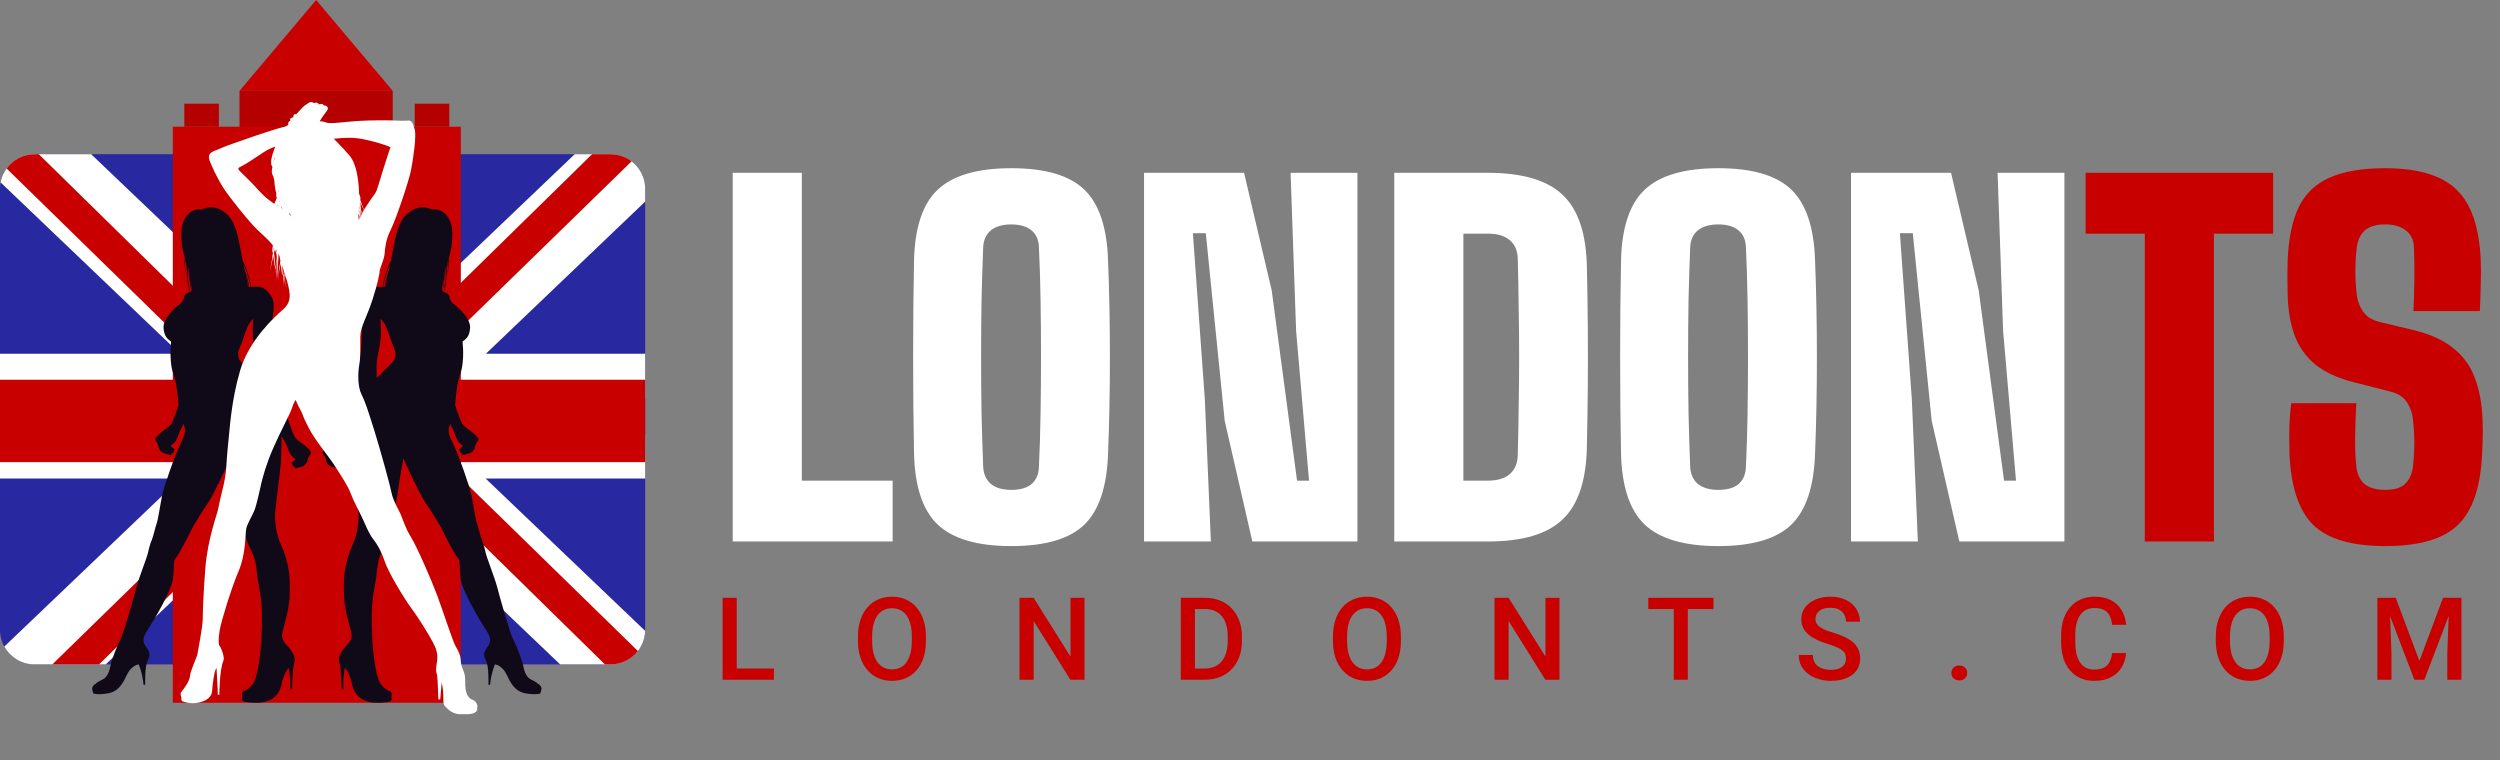
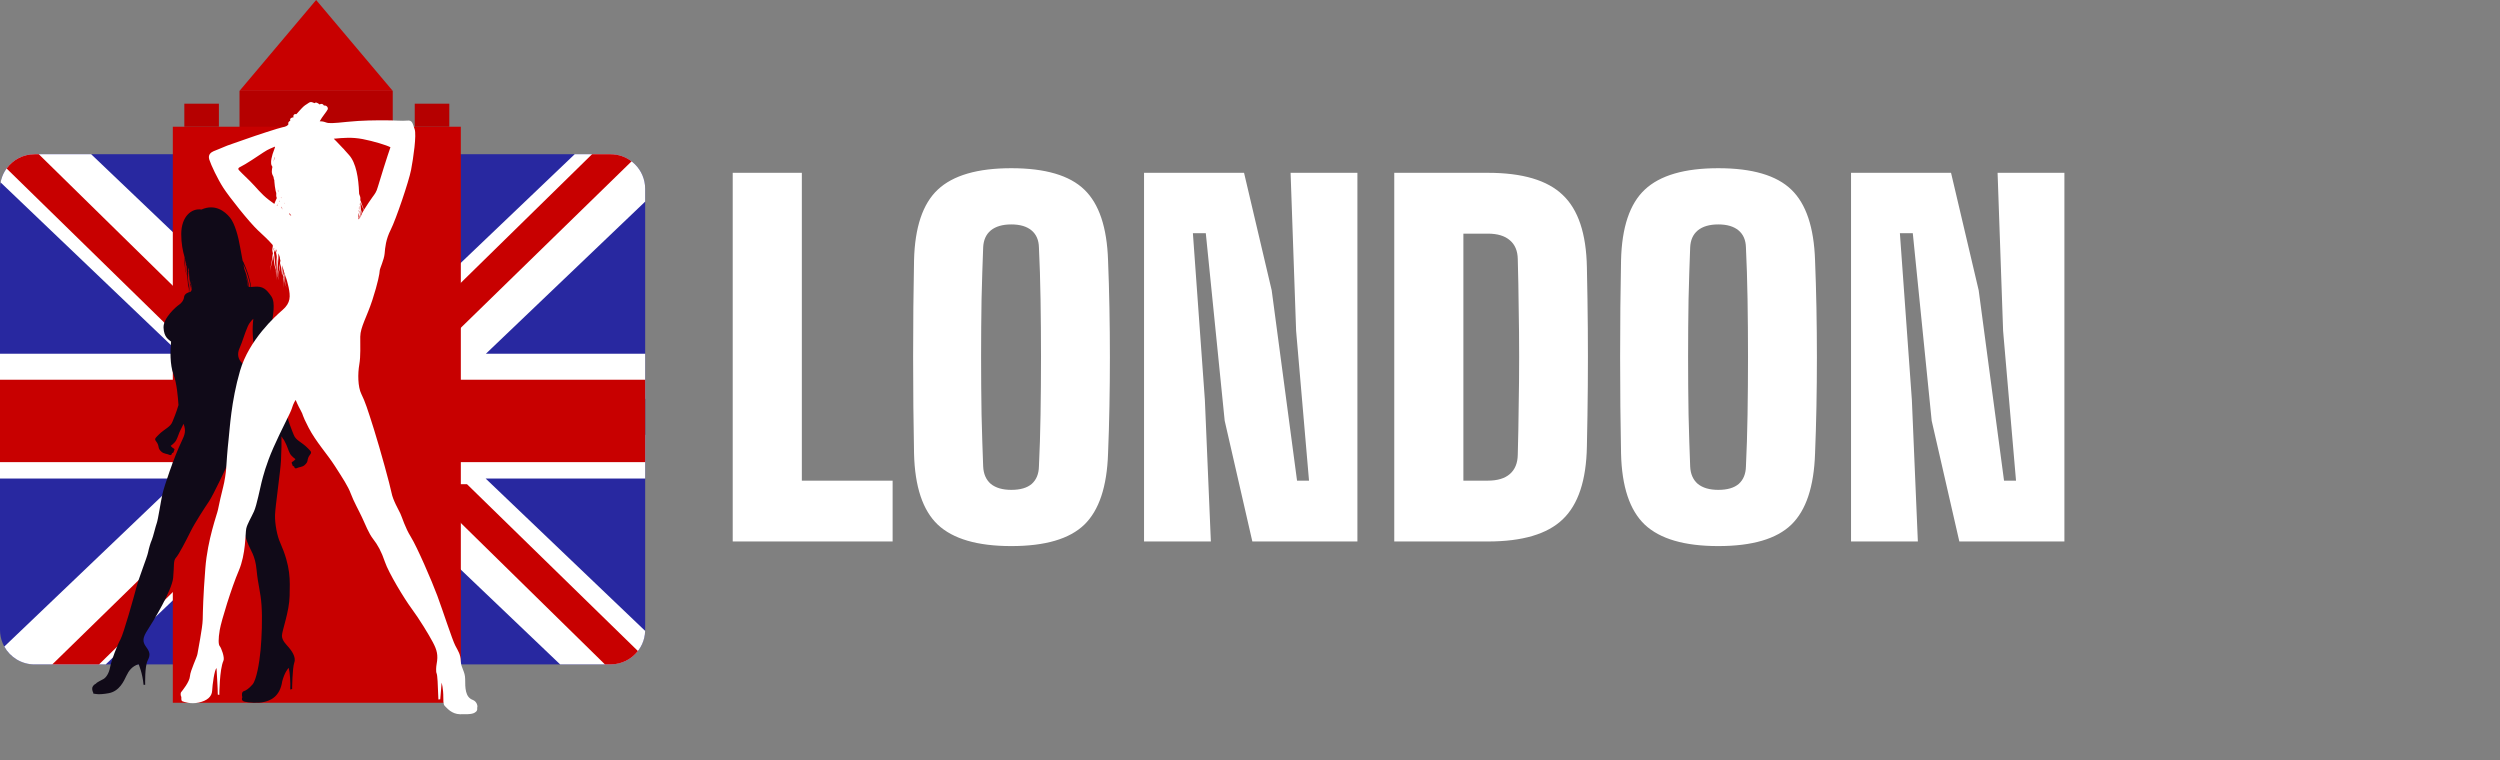
<svg xmlns="http://www.w3.org/2000/svg" width="217" height="66" viewBox="0 0 217 66" fill="none">
  <rect x="0" y="0" width="217" height="66" fill="#808080" stroke="none" />
  <path d="M53 13.387H3C1.343 13.387 0 14.73 0 16.387V54.672C0 56.329 1.343 57.672 3 57.672H53C54.657 57.672 56 56.329 56 54.672V16.387C56 14.73 54.657 13.387 53 13.387Z" fill="#2828A0" />
  <path fill-rule="evenodd" clip-rule="evenodd" d="M34.564 57.672H23.209L23.209 44.286L9.175 57.672H3C1.869 57.672 0.885 57.047 0.373 56.123L15.647 41.535L0 41.535V37.841H27.21V55.688H30.588V37.742H56V41.534H34.564V57.672ZM55.999 54.761C55.952 56.377 54.627 57.672 53 57.672H48.623L34.59 44.286V41.535H42.151L55.999 54.761ZM56 17.5L42.177 30.703H56V34.619H30.588V14.79H27.21V34.619H0V30.703H15.621L0.051 15.831C0.312 14.44 1.533 13.387 3 13.387H7.914L23.209 27.976V30.703H23.209V13.387H34.564V30.703H34.59V27.976L49.884 13.387H53C54.657 13.387 56 14.73 56 16.387V17.5Z" fill="white" />
  <path fill-rule="evenodd" clip-rule="evenodd" d="M21.365 31.045H17.371L0.572 14.624C1.118 13.874 2.002 13.387 3 13.387H3.369L21.365 31.045ZM0 40.112V32.959H25.307V13.387H32.598V32.959H56V40.112H32.598V57.672H25.307V40.112H0ZM8.595 57.672H4.538L20.617 41.976H24.611L8.595 57.672ZM55.371 56.51C54.822 57.217 53.964 57.672 53 57.672H52.511L36.566 42.027H40.534L55.371 56.51ZM51.39 13.387H53C53.685 13.387 54.317 13.616 54.822 14.003L37.288 31.095H33.32L51.39 13.387Z" fill="#C80000" />
  <path d="M27.44 0L34.09 7.888H20.79L27.44 0Z" fill="#C80000" />
  <path d="M15 48H40V61H15V48Z" fill="#C80000" />
  <path d="M15 34H40V48H15V34Z" fill="#C80000" />
  <path d="M20.79 7.888H34.09V13.147H20.79V7.888Z" fill="#B50000" />
  <path d="M38.437 34H15V11H40V34H38.437Z" fill="#C80000" />
  <path d="M36 9H39V11H36V9Z" fill="#B50000" />
  <path d="M16 9H19V11H16V9Z" fill="#B50000" />
  <path d="M26.696 38.882C26.493 38.663 26.134 38.424 25.94 38.277C25.745 38.13 25.594 37.995 25.495 37.742C25.396 37.49 24.892 36.334 24.825 35.54C24.758 34.746 24.423 33.412 24.375 33.099C24.349 32.93 24.309 32.663 24.282 32.539C24.116 32.028 23.896 31.671 23.812 31.403C23.703 31.054 23.54 28.909 23.594 28.186C23.649 27.462 23.961 26.296 23.54 25.706C23.119 25.116 22.846 24.822 22.071 24.888C21.957 24.898 21.866 24.906 21.794 24.909C21.745 24.535 21.65 24.152 21.531 23.783C21.425 23.455 21.301 23.134 21.162 22.826C21.16 22.816 21.157 22.805 21.154 22.793C21.124 22.737 21.095 22.686 21.062 22.632C20.977 22.203 20.898 21.783 20.846 21.471C20.696 20.573 20.397 19.419 19.962 18.884C19.527 18.348 18.67 17.664 17.487 18.187C16.63 18.052 15.732 18.79 15.732 20.319C15.732 21.115 15.858 21.769 16.022 22.328C16.028 22.424 16.031 22.519 16.028 22.548C16.023 22.606 16.02 22.664 16.019 22.722C16.017 22.85 16.025 22.974 16.04 23.095C16.049 23.232 16.071 23.362 16.102 23.483C16.116 23.557 16.13 23.631 16.142 23.707C16.15 23.761 16.158 23.814 16.161 23.871C16.164 23.926 16.162 23.983 16.152 24.037C16.164 23.984 16.166 23.927 16.164 23.869C16.162 23.812 16.156 23.758 16.149 23.702C16.144 23.667 16.139 23.631 16.133 23.595L16.134 23.601C16.15 23.65 16.167 23.696 16.183 23.742C16.199 23.789 16.215 23.836 16.23 23.885C16.235 23.903 16.24 23.922 16.246 23.94C16.251 24.027 16.258 24.113 16.267 24.198C16.267 24.199 16.267 24.2 16.267 24.2V24.199C16.275 24.279 16.285 24.359 16.296 24.437C16.308 24.575 16.319 24.711 16.328 24.849C16.335 24.957 16.34 25.065 16.338 25.174C16.337 25.249 16.333 25.325 16.322 25.398C16.166 25.461 16.005 25.57 15.977 25.788C15.936 26.11 15.705 26.351 15.515 26.471C15.324 26.593 14.154 27.597 14.195 28.443C14.236 29.287 14.63 29.461 14.848 29.649C14.766 30.386 14.753 31.686 15.052 32.477C15.351 33.269 15.447 34.515 15.488 35.104C15.489 35.122 15.492 35.139 15.493 35.157C15.315 35.788 15.045 36.414 14.975 36.592C14.876 36.844 14.725 36.979 14.53 37.127C14.335 37.273 13.977 37.514 13.774 37.732C13.572 37.95 13.354 38.073 13.536 38.29C13.717 38.507 13.746 38.697 13.77 38.822C13.793 38.947 13.835 39.053 14.03 39.223C14.223 39.394 14.512 39.388 14.681 39.472C14.85 39.556 14.924 39.436 14.928 39.341C15.055 39.299 15.107 39.217 15.08 39.188C15.104 39.094 15.215 38.994 15.083 38.931C14.951 38.867 14.815 38.701 14.815 38.701C14.815 38.701 15.153 38.47 15.291 38.219C15.428 37.97 15.545 37.54 15.672 37.318C15.734 37.208 15.818 37.024 15.934 36.788C15.935 36.79 15.935 36.792 15.936 36.794C16.154 37.397 16.059 37.705 15.759 38.321C15.113 39.651 14.235 42.261 14.1 42.878C13.963 43.495 13.719 45.102 13.61 45.398C13.501 45.693 13.283 46.632 13.174 46.872C13.065 47.114 12.929 47.57 12.847 47.972C12.765 48.373 12.058 50.143 11.841 50.974C11.624 51.805 10.725 55.022 10.453 55.505C10.181 55.986 9.664 57.327 9.555 57.918C9.446 58.508 9.175 58.83 8.984 58.937C8.794 59.044 8.348 59.255 8.348 59.325C8.114 59.445 7.989 59.606 8.001 59.807C8.011 59.96 8.047 60.049 8.088 60.078C8.068 60.159 8.093 60.209 8.144 60.209C8.195 60.209 8.512 60.34 9.439 60.169C10.368 59.997 10.755 59.114 10.97 58.661C11.184 58.208 11.46 57.837 12.031 57.646C12.031 57.646 12.378 58.449 12.46 59.442H12.603C12.603 59.442 12.552 57.847 12.817 57.334C13.082 56.822 13.001 56.59 12.674 56.138C12.347 55.685 12.368 55.353 12.838 54.64C13.307 53.927 14.928 51.242 15.03 50.156C15.132 49.071 15.03 48.669 15.275 48.407C15.52 48.145 16.173 46.879 16.54 46.136C16.907 45.391 17.785 44.044 18.152 43.502C18.518 42.958 19.648 40.56 19.987 39.803C20.252 41.109 20.416 42.457 20.558 43.22C20.701 43.983 20.905 44.327 20.925 44.95C20.945 45.574 21.17 46.236 21.456 47.021C21.742 47.805 22.15 48.167 22.272 49.474C22.394 50.781 22.619 51.343 22.7 52.53C22.782 53.716 22.721 55.284 22.618 56.43C22.515 57.577 22.251 59.024 21.924 59.406C21.597 59.788 21.332 59.943 21.155 59.996C20.978 60.051 20.978 60.344 21.032 60.518C20.991 60.639 20.937 60.827 21.236 60.907C21.535 60.988 22.392 61.055 22.909 60.934C23.425 60.813 24.296 60.517 24.5 59.124C24.704 58.373 24.99 58.038 25.058 57.97C25.167 58.346 25.222 59.205 25.194 59.848L25.357 59.808C25.357 59.808 25.371 57.998 25.547 57.502C25.723 57.007 25.261 56.429 25.071 56.202C24.881 55.975 24.472 55.612 24.472 55.183C24.472 54.754 25.112 53.092 25.139 51.726C25.166 50.358 25.261 49.231 24.309 47.074C24.064 46.551 23.847 45.451 23.873 44.688C23.9 43.925 24.35 40.854 24.39 39.97C24.431 39.085 24.445 38.375 24.431 37.866C24.502 37.968 24.557 38.069 24.601 38.171C24.602 38.148 24.605 38.125 24.607 38.102C24.684 38.261 24.743 38.387 24.791 38.471C24.917 38.693 25.034 39.123 25.171 39.374C25.309 39.623 25.648 39.853 25.648 39.853C25.648 39.853 25.511 40.022 25.379 40.084C25.247 40.147 25.358 40.246 25.382 40.341C25.354 40.37 25.406 40.453 25.534 40.495C25.538 40.589 25.612 40.71 25.781 40.626C25.95 40.541 26.239 40.546 26.434 40.376C26.628 40.206 26.671 40.1 26.694 39.976C26.716 39.85 26.746 39.66 26.928 39.442C27.117 39.223 26.899 39.1 26.696 38.882ZM16.24 22.985C16.24 22.998 16.239 23.011 16.238 23.024C16.236 23.004 16.235 22.985 16.233 22.965C16.235 22.972 16.238 22.979 16.24 22.985ZM16.188 22.84L16.198 22.868C16.2 22.906 16.202 22.942 16.206 22.98C16.204 22.973 16.202 22.966 16.2 22.959C16.194 22.939 16.188 22.915 16.183 22.894C16.184 22.876 16.186 22.858 16.188 22.84ZM16.181 22.985C16.194 23.024 16.208 23.06 16.223 23.095C16.226 23.116 16.23 23.138 16.233 23.159C16.234 23.161 16.234 23.163 16.234 23.166C16.232 23.283 16.233 23.398 16.236 23.512C16.222 23.452 16.21 23.387 16.2 23.323C16.198 23.307 16.196 23.293 16.194 23.279C16.182 23.18 16.176 23.079 16.179 22.978C16.179 22.981 16.18 22.983 16.181 22.985ZM16.05 22.718C16.052 22.664 16.056 22.61 16.062 22.558C16.064 22.536 16.067 22.512 16.07 22.488C16.074 22.501 16.078 22.512 16.082 22.523C16.078 22.548 16.075 22.571 16.07 22.595C16.065 22.621 16.06 22.65 16.056 22.678C16.054 22.691 16.052 22.704 16.05 22.718ZM16.237 23.876C16.223 23.825 16.208 23.776 16.193 23.728C16.177 23.68 16.162 23.633 16.148 23.585C16.122 23.494 16.101 23.398 16.087 23.297C16.085 23.283 16.083 23.269 16.081 23.253C16.068 23.152 16.062 23.048 16.065 22.945C16.066 22.889 16.071 22.834 16.078 22.78C16.081 22.753 16.086 22.727 16.09 22.701C16.094 22.674 16.1 22.647 16.105 22.621C16.105 22.616 16.107 22.611 16.107 22.607C16.113 22.626 16.119 22.643 16.125 22.662V22.673C16.126 22.705 16.128 22.737 16.132 22.77C16.131 22.89 16.139 23.007 16.153 23.12C16.162 23.258 16.184 23.388 16.215 23.509C16.222 23.547 16.229 23.585 16.236 23.622V23.639C16.235 23.648 16.233 23.657 16.233 23.666C16.23 23.693 16.231 23.722 16.235 23.749C16.236 23.757 16.238 23.765 16.239 23.772C16.24 23.815 16.241 23.859 16.244 23.901C16.241 23.892 16.239 23.883 16.237 23.876ZM16.577 24.599C16.581 24.627 16.586 24.657 16.591 24.685C16.592 24.712 16.592 24.74 16.592 24.767C16.593 24.747 16.593 24.726 16.594 24.706L16.603 24.764C16.603 24.816 16.603 24.866 16.601 24.918C16.599 24.969 16.595 25.021 16.589 25.071C16.589 25.056 16.589 25.042 16.589 25.027C16.587 24.915 16.579 24.804 16.569 24.695C16.567 24.666 16.563 24.637 16.56 24.609L16.573 24.58C16.575 24.585 16.576 24.592 16.577 24.599ZM16.549 24.495C16.549 24.476 16.549 24.457 16.549 24.437C16.554 24.467 16.559 24.496 16.565 24.526C16.562 24.532 16.56 24.537 16.557 24.542C16.556 24.544 16.556 24.546 16.555 24.549C16.553 24.534 16.552 24.518 16.55 24.502V24.495H16.549ZM16.337 23.308C16.338 23.288 16.338 23.27 16.339 23.25C16.352 23.283 16.364 23.316 16.377 23.349C16.378 23.357 16.38 23.364 16.381 23.371C16.383 23.423 16.385 23.476 16.388 23.529C16.382 23.544 16.376 23.559 16.371 23.576C16.371 23.553 16.37 23.53 16.367 23.507C16.361 23.447 16.349 23.392 16.334 23.338C16.335 23.328 16.336 23.318 16.337 23.308ZM16.314 23.442C16.321 23.419 16.326 23.395 16.33 23.372C16.343 23.415 16.353 23.461 16.36 23.51C16.364 23.538 16.365 23.566 16.366 23.593C16.364 23.6 16.362 23.607 16.36 23.614C16.358 23.624 16.355 23.633 16.353 23.643C16.352 23.639 16.351 23.635 16.349 23.631C16.335 23.582 16.322 23.53 16.312 23.476C16.313 23.464 16.314 23.453 16.314 23.442ZM16.31 23.534C16.319 23.571 16.329 23.608 16.34 23.642L16.349 23.668C16.348 23.675 16.347 23.683 16.346 23.69C16.344 23.718 16.345 23.747 16.348 23.773C16.349 23.78 16.35 23.787 16.351 23.793C16.349 23.805 16.347 23.814 16.345 23.825C16.347 23.814 16.349 23.805 16.351 23.796C16.359 23.84 16.369 23.882 16.374 23.927C16.37 23.879 16.36 23.833 16.353 23.786C16.357 23.763 16.361 23.739 16.364 23.715C16.373 23.739 16.381 23.763 16.389 23.788C16.396 23.811 16.404 23.837 16.408 23.864C16.412 23.892 16.412 23.921 16.408 23.949C16.405 23.973 16.399 23.994 16.391 24.015C16.389 24.02 16.386 24.024 16.383 24.028C16.383 24.029 16.383 24.03 16.384 24.031L16.388 24.022C16.386 24.03 16.384 24.038 16.381 24.044C16.381 24.041 16.38 24.039 16.38 24.037C16.38 24.035 16.381 24.034 16.382 24.033C16.382 24.033 16.381 24.032 16.381 24.031C16.381 24.032 16.381 24.032 16.38 24.033C16.372 23.987 16.361 23.943 16.35 23.899C16.336 23.849 16.321 23.8 16.306 23.753C16.306 23.752 16.305 23.75 16.305 23.748C16.305 23.677 16.306 23.605 16.31 23.534ZM16.305 23.791C16.318 23.83 16.331 23.868 16.344 23.909C16.357 23.952 16.368 23.995 16.377 24.041L16.351 24.084C16.348 24.091 16.344 24.099 16.341 24.105C16.354 24.084 16.366 24.064 16.379 24.044C16.379 24.047 16.38 24.05 16.381 24.053C16.375 24.069 16.368 24.084 16.362 24.099C16.369 24.085 16.375 24.071 16.382 24.056C16.382 24.058 16.383 24.059 16.383 24.061C16.388 24.088 16.392 24.116 16.392 24.144C16.393 24.172 16.39 24.202 16.381 24.225C16.391 24.203 16.395 24.172 16.395 24.144C16.395 24.115 16.391 24.086 16.387 24.059C16.386 24.056 16.386 24.053 16.385 24.049C16.39 24.037 16.394 24.026 16.398 24.015C16.402 24.008 16.405 24.001 16.409 23.995C16.407 23.998 16.405 24.001 16.402 24.005C16.402 24.005 16.402 24.006 16.401 24.006C16.407 23.989 16.411 23.972 16.415 23.952C16.42 23.924 16.42 23.892 16.416 23.862C16.412 23.833 16.405 23.805 16.398 23.78C16.389 23.75 16.379 23.719 16.369 23.688C16.372 23.661 16.373 23.633 16.374 23.605C16.38 23.587 16.386 23.571 16.393 23.555C16.401 23.677 16.412 23.799 16.426 23.918C16.433 24.042 16.44 24.167 16.444 24.292C16.447 24.4 16.449 24.508 16.444 24.616C16.441 24.709 16.432 24.801 16.414 24.888C16.397 24.791 16.381 24.699 16.368 24.602C16.328 24.338 16.306 24.064 16.305 23.791ZM16.326 25.395C16.338 25.322 16.345 25.247 16.348 25.171C16.352 25.061 16.351 24.951 16.348 24.842C16.347 24.801 16.345 24.761 16.343 24.72C16.357 24.794 16.372 24.865 16.386 24.937C16.407 25.039 16.426 25.141 16.443 25.245C16.448 25.279 16.454 25.314 16.459 25.349C16.418 25.361 16.372 25.376 16.326 25.395ZM16.521 25.33C16.507 25.335 16.492 25.34 16.476 25.345C16.472 25.308 16.468 25.27 16.463 25.234C16.449 25.128 16.432 25.021 16.415 24.917C16.414 24.909 16.413 24.902 16.412 24.895C16.434 24.81 16.447 24.714 16.455 24.62C16.464 24.512 16.467 24.401 16.468 24.291V24.233C16.477 24.286 16.487 24.339 16.495 24.392C16.506 24.454 16.516 24.518 16.525 24.58C16.525 24.595 16.525 24.609 16.525 24.623C16.519 24.64 16.513 24.657 16.507 24.674C16.492 24.721 16.48 24.772 16.473 24.825C16.466 24.878 16.465 24.933 16.468 24.987C16.471 25.04 16.477 25.091 16.481 25.143C16.486 25.195 16.49 25.246 16.492 25.3C16.492 25.241 16.489 25.183 16.486 25.126C16.513 25.034 16.528 24.929 16.537 24.824C16.54 24.787 16.542 24.748 16.544 24.71C16.558 24.814 16.57 24.921 16.576 25.027C16.578 25.066 16.579 25.105 16.578 25.145C16.574 25.174 16.568 25.203 16.56 25.23C16.566 25.21 16.572 25.187 16.577 25.166C16.577 25.175 16.577 25.183 16.577 25.19C16.575 25.228 16.57 25.268 16.56 25.302C16.548 25.316 16.535 25.326 16.521 25.33ZM16.526 24.693C16.526 24.737 16.526 24.78 16.524 24.823C16.52 24.925 16.51 25.03 16.487 25.126C16.484 25.079 16.481 25.032 16.479 24.986C16.478 24.933 16.48 24.882 16.488 24.834C16.497 24.785 16.509 24.739 16.525 24.696C16.525 24.695 16.525 24.694 16.526 24.693ZM16.564 25.3C16.574 25.267 16.58 25.231 16.584 25.194C16.586 25.17 16.588 25.144 16.589 25.12C16.601 25.055 16.61 24.988 16.615 24.921C16.617 24.901 16.618 24.883 16.619 24.865C16.621 24.881 16.623 24.896 16.626 24.914C16.634 24.977 16.641 25.043 16.648 25.107C16.626 25.196 16.597 25.263 16.564 25.3ZM16.662 25.033C16.659 24.991 16.656 24.949 16.652 24.908C16.657 24.936 16.663 24.965 16.668 24.994C16.667 25.008 16.664 25.02 16.662 25.033ZM16.67 24.491C16.666 24.454 16.662 24.419 16.658 24.383C16.659 24.379 16.66 24.374 16.661 24.369C16.663 24.377 16.666 24.385 16.668 24.392C16.671 24.416 16.672 24.441 16.675 24.464C16.674 24.473 16.672 24.482 16.67 24.491ZM16.68 24.563C16.68 24.558 16.681 24.552 16.682 24.547C16.683 24.566 16.684 24.582 16.684 24.601C16.683 24.588 16.681 24.575 16.68 24.563ZM21.471 23.806C21.595 24.167 21.694 24.543 21.747 24.91C21.693 24.912 21.65 24.911 21.618 24.907C21.571 24.526 21.474 24.134 21.352 23.756C21.307 23.617 21.259 23.48 21.207 23.344C21.18 23.213 21.152 23.079 21.124 22.942C21.253 23.22 21.37 23.509 21.471 23.806ZM21.57 24.898C21.555 24.893 21.543 24.887 21.534 24.88C21.524 24.838 21.513 24.798 21.503 24.758C21.502 24.698 21.503 24.617 21.472 24.513C21.439 24.4 21.382 24.158 21.315 23.851C21.43 24.196 21.52 24.55 21.57 24.898ZM22.302 32.809C21.731 32.26 21.24 31.737 20.983 31.483C20.725 31.228 20.534 30.8 20.793 30.222C21.051 29.646 21.193 29.061 21.5 28.346C21.691 27.904 21.99 27.675 21.99 27.675C21.882 28.534 21.922 29.538 22.113 30.37C22.304 31.202 22.343 31.643 22.302 32.809Z" fill="#100A18" />
-   <path d="M28.304 38.882C28.507 38.663 28.866 38.424 29.06 38.277C29.255 38.13 29.406 37.995 29.505 37.742C29.604 37.49 30.108 36.334 30.175 35.54C30.242 34.746 30.577 33.412 30.625 33.099C30.651 32.93 30.691 32.663 30.718 32.539C30.884 32.028 31.104 31.671 31.188 31.403C31.297 31.054 31.46 28.909 31.406 28.186C31.351 27.462 31.039 26.296 31.46 25.706C31.881 25.116 32.154 24.822 32.929 24.888C33.043 24.898 33.134 24.906 33.206 24.909C33.255 24.535 33.35 24.152 33.469 23.783C33.575 23.455 33.699 23.134 33.838 22.826C33.84 22.816 33.843 22.805 33.846 22.793C33.876 22.737 33.905 22.686 33.938 22.632C34.023 22.203 34.102 21.783 34.154 21.471C34.304 20.573 34.603 19.419 35.038 18.884C35.473 18.348 36.33 17.664 37.513 18.187C38.37 18.052 39.268 18.79 39.268 20.319C39.268 21.115 39.142 21.769 38.978 22.328C38.972 22.424 38.969 22.519 38.972 22.548C38.977 22.606 38.98 22.664 38.981 22.722C38.983 22.85 38.975 22.974 38.96 23.095C38.951 23.232 38.929 23.362 38.898 23.483C38.884 23.557 38.87 23.631 38.858 23.707C38.85 23.761 38.842 23.814 38.839 23.871C38.836 23.926 38.838 23.983 38.848 24.037C38.836 23.984 38.834 23.927 38.836 23.869C38.838 23.812 38.844 23.758 38.851 23.702C38.856 23.667 38.861 23.631 38.867 23.595L38.866 23.601C38.85 23.65 38.833 23.696 38.817 23.742C38.801 23.789 38.785 23.836 38.77 23.885C38.765 23.903 38.76 23.922 38.754 23.94C38.749 24.027 38.742 24.113 38.733 24.198C38.733 24.199 38.733 24.2 38.733 24.2V24.199C38.725 24.279 38.715 24.359 38.704 24.437C38.692 24.575 38.681 24.711 38.672 24.849C38.665 24.957 38.66 25.065 38.662 25.174C38.663 25.249 38.667 25.325 38.678 25.398C38.834 25.461 38.995 25.57 39.023 25.788C39.064 26.11 39.295 26.351 39.485 26.471C39.676 26.593 40.846 27.597 40.805 28.443C40.764 29.287 40.37 29.461 40.152 29.649C40.234 30.386 40.247 31.686 39.948 32.477C39.649 33.269 39.553 34.515 39.512 35.104C39.511 35.122 39.508 35.139 39.507 35.157C39.685 35.788 39.955 36.414 40.025 36.592C40.124 36.844 40.275 36.979 40.47 37.127C40.665 37.273 41.023 37.514 41.225 37.732C41.428 37.95 41.646 38.073 41.464 38.29C41.282 38.507 41.254 38.697 41.23 38.822C41.208 38.947 41.164 39.053 40.971 39.223C40.777 39.394 40.488 39.388 40.319 39.472C40.15 39.556 40.076 39.436 40.072 39.341C39.945 39.299 39.893 39.217 39.92 39.188C39.896 39.094 39.785 38.994 39.917 38.931C40.049 38.867 40.185 38.701 40.185 38.701C40.185 38.701 39.847 38.47 39.709 38.219C39.572 37.97 39.455 37.54 39.328 37.318C39.266 37.208 39.182 37.024 39.066 36.788C39.065 36.79 39.065 36.792 39.064 36.794C38.846 37.397 38.941 37.705 39.241 38.321C39.887 39.651 40.765 42.261 40.901 42.878C41.036 43.495 41.282 45.102 41.39 45.398C41.499 45.693 41.717 46.632 41.826 46.872C41.935 47.114 42.071 47.57 42.153 47.972C42.235 48.373 42.942 50.143 43.159 50.974C43.376 51.805 44.275 55.022 44.547 55.505C44.819 55.986 45.336 57.327 45.445 57.918C45.553 58.508 45.825 58.83 46.016 58.937C46.206 59.044 46.652 59.255 46.652 59.325C46.886 59.445 47.011 59.606 46.999 59.807C46.989 59.96 46.953 60.049 46.912 60.078C46.932 60.159 46.907 60.209 46.856 60.209C46.805 60.209 46.488 60.34 45.56 60.169C44.632 59.997 44.245 59.114 44.03 58.661C43.816 58.208 43.54 57.837 42.969 57.646C42.969 57.646 42.622 58.449 42.54 59.442H42.397C42.397 59.442 42.448 57.847 42.183 57.334C41.918 56.822 41.999 56.59 42.326 56.138C42.653 55.685 42.632 55.353 42.162 54.64C41.693 53.927 40.072 51.242 39.97 50.156C39.868 49.071 39.97 48.669 39.725 48.407C39.48 48.145 38.827 46.879 38.46 46.136C38.093 45.391 37.215 44.044 36.848 43.502C36.481 42.958 35.352 40.56 35.013 39.803C34.748 41.109 34.584 42.457 34.442 43.22C34.299 43.983 34.095 44.327 34.075 44.95C34.055 45.574 33.83 46.236 33.544 47.021C33.258 47.805 32.85 48.167 32.728 49.474C32.606 50.781 32.381 51.343 32.3 52.53C32.218 53.716 32.279 55.284 32.382 56.43C32.485 57.577 32.749 59.024 33.076 59.406C33.403 59.788 33.668 59.943 33.845 59.996C34.022 60.051 34.022 60.344 33.968 60.518C34.009 60.639 34.063 60.827 33.764 60.907C33.465 60.988 32.608 61.055 32.092 60.934C31.575 60.813 30.704 60.517 30.5 59.124C30.296 58.373 30.01 58.038 29.942 57.97C29.833 58.346 29.778 59.205 29.806 59.848L29.643 59.808C29.643 59.808 29.629 57.998 29.453 57.502C29.277 57.007 29.739 56.429 29.929 56.202C30.119 55.975 30.528 55.612 30.528 55.183C30.528 54.754 29.888 53.092 29.861 51.726C29.834 50.358 29.739 49.231 30.691 47.074C30.936 46.551 31.153 45.451 31.127 44.688C31.1 43.925 30.65 40.854 30.61 39.97C30.569 39.085 30.555 38.375 30.569 37.866C30.498 37.968 30.443 38.069 30.399 38.171C30.398 38.148 30.395 38.125 30.393 38.102C30.316 38.261 30.257 38.387 30.209 38.471C30.083 38.693 29.966 39.123 29.829 39.374C29.691 39.623 29.352 39.853 29.352 39.853C29.352 39.853 29.489 40.022 29.621 40.084C29.753 40.147 29.642 40.246 29.618 40.341C29.646 40.37 29.594 40.453 29.466 40.495C29.462 40.589 29.388 40.71 29.219 40.626C29.05 40.541 28.761 40.546 28.566 40.376C28.372 40.206 28.329 40.1 28.306 39.976C28.284 39.85 28.254 39.66 28.072 39.442C27.883 39.223 28.101 39.1 28.304 38.882ZM38.76 22.985C38.76 22.998 38.761 23.011 38.762 23.024C38.764 23.004 38.765 22.985 38.767 22.965C38.765 22.972 38.762 22.979 38.76 22.985ZM38.812 22.84L38.802 22.868C38.8 22.906 38.798 22.942 38.794 22.98C38.796 22.973 38.798 22.966 38.8 22.959C38.806 22.939 38.812 22.915 38.817 22.894C38.816 22.876 38.814 22.858 38.812 22.84ZM38.819 22.985C38.806 23.024 38.792 23.06 38.777 23.095C38.774 23.116 38.77 23.138 38.767 23.159C38.766 23.161 38.766 23.163 38.766 23.166C38.768 23.283 38.767 23.398 38.764 23.512C38.778 23.452 38.79 23.387 38.8 23.323C38.802 23.307 38.804 23.293 38.806 23.279C38.818 23.18 38.824 23.079 38.821 22.978C38.821 22.981 38.82 22.983 38.819 22.985ZM38.95 22.718C38.948 22.664 38.944 22.61 38.938 22.558C38.936 22.536 38.933 22.512 38.93 22.488C38.926 22.501 38.922 22.512 38.918 22.523C38.922 22.548 38.925 22.571 38.93 22.595C38.935 22.621 38.94 22.65 38.944 22.678C38.946 22.691 38.948 22.704 38.95 22.718ZM38.763 23.876C38.777 23.825 38.792 23.776 38.807 23.728C38.823 23.68 38.838 23.633 38.852 23.585C38.878 23.494 38.899 23.398 38.913 23.297C38.915 23.283 38.917 23.269 38.919 23.253C38.932 23.152 38.938 23.048 38.935 22.945C38.934 22.889 38.929 22.834 38.922 22.78C38.919 22.753 38.914 22.727 38.91 22.701C38.906 22.674 38.9 22.647 38.895 22.621C38.895 22.616 38.893 22.611 38.893 22.607C38.887 22.626 38.881 22.643 38.875 22.662V22.673C38.874 22.705 38.872 22.737 38.868 22.77C38.869 22.89 38.861 23.007 38.847 23.12C38.838 23.258 38.816 23.388 38.785 23.509C38.778 23.547 38.771 23.585 38.764 23.622V23.639C38.765 23.648 38.767 23.657 38.767 23.666C38.77 23.693 38.769 23.722 38.765 23.749C38.764 23.757 38.762 23.765 38.761 23.772C38.76 23.815 38.759 23.859 38.756 23.901C38.759 23.892 38.761 23.883 38.763 23.876ZM38.423 24.599C38.419 24.627 38.414 24.657 38.409 24.685C38.408 24.712 38.408 24.74 38.408 24.767C38.407 24.747 38.407 24.726 38.406 24.706L38.397 24.764C38.397 24.816 38.397 24.866 38.399 24.918C38.401 24.969 38.405 25.021 38.411 25.071C38.411 25.056 38.411 25.042 38.411 25.027C38.413 24.915 38.421 24.804 38.431 24.695C38.433 24.666 38.437 24.637 38.44 24.609L38.427 24.58C38.425 24.585 38.424 24.592 38.423 24.599ZM38.451 24.495C38.451 24.476 38.451 24.457 38.451 24.437C38.446 24.467 38.441 24.496 38.435 24.526C38.438 24.532 38.44 24.537 38.443 24.542C38.444 24.544 38.444 24.546 38.445 24.549C38.447 24.534 38.448 24.518 38.45 24.502V24.495H38.451ZM38.663 23.308C38.662 23.288 38.662 23.27 38.661 23.25C38.648 23.283 38.636 23.316 38.623 23.349C38.622 23.357 38.62 23.364 38.619 23.371C38.617 23.423 38.615 23.476 38.612 23.529C38.618 23.544 38.624 23.559 38.629 23.576C38.629 23.553 38.63 23.53 38.633 23.507C38.639 23.447 38.651 23.392 38.666 23.338C38.665 23.328 38.664 23.318 38.663 23.308ZM38.686 23.442C38.679 23.419 38.674 23.395 38.67 23.372C38.657 23.415 38.647 23.461 38.64 23.51C38.636 23.538 38.635 23.566 38.634 23.593C38.636 23.6 38.638 23.607 38.64 23.614C38.642 23.624 38.645 23.633 38.647 23.643C38.648 23.639 38.649 23.635 38.651 23.631C38.665 23.582 38.678 23.53 38.688 23.476C38.687 23.464 38.686 23.453 38.686 23.442ZM38.69 23.534C38.681 23.571 38.671 23.608 38.66 23.642L38.651 23.668C38.652 23.675 38.653 23.683 38.654 23.69C38.656 23.718 38.655 23.747 38.652 23.773C38.651 23.78 38.65 23.787 38.649 23.793C38.651 23.805 38.653 23.814 38.655 23.825C38.653 23.814 38.651 23.805 38.649 23.796C38.641 23.84 38.631 23.882 38.626 23.927C38.63 23.879 38.64 23.833 38.647 23.786C38.643 23.763 38.639 23.739 38.636 23.715C38.627 23.739 38.619 23.763 38.611 23.788C38.604 23.811 38.596 23.837 38.592 23.864C38.588 23.892 38.588 23.921 38.592 23.949C38.595 23.973 38.601 23.994 38.609 24.015C38.611 24.02 38.614 24.024 38.617 24.028C38.617 24.029 38.617 24.03 38.616 24.031L38.612 24.022C38.614 24.03 38.616 24.038 38.619 24.044C38.619 24.041 38.62 24.039 38.62 24.037C38.62 24.035 38.619 24.034 38.618 24.033C38.618 24.033 38.619 24.032 38.619 24.031C38.619 24.032 38.619 24.032 38.62 24.033C38.628 23.987 38.639 23.943 38.65 23.899C38.664 23.849 38.679 23.8 38.694 23.753C38.694 23.752 38.695 23.75 38.695 23.748C38.695 23.677 38.694 23.605 38.69 23.534ZM38.695 23.791C38.682 23.83 38.669 23.868 38.656 23.909C38.643 23.952 38.632 23.995 38.623 24.041L38.649 24.084C38.652 24.091 38.656 24.099 38.659 24.105C38.646 24.084 38.634 24.064 38.621 24.044C38.621 24.047 38.62 24.05 38.619 24.053C38.625 24.069 38.632 24.084 38.638 24.099C38.631 24.085 38.625 24.071 38.618 24.056C38.618 24.058 38.617 24.059 38.617 24.061C38.612 24.088 38.608 24.116 38.608 24.144C38.607 24.172 38.61 24.202 38.619 24.225C38.609 24.203 38.605 24.172 38.605 24.144C38.605 24.115 38.609 24.086 38.613 24.059C38.614 24.056 38.614 24.053 38.615 24.049C38.61 24.037 38.606 24.026 38.602 24.015C38.598 24.008 38.595 24.001 38.591 23.995C38.593 23.998 38.595 24.001 38.598 24.005C38.598 24.005 38.598 24.006 38.599 24.006C38.593 23.989 38.589 23.972 38.585 23.952C38.58 23.924 38.58 23.892 38.584 23.862C38.588 23.833 38.595 23.805 38.602 23.78C38.611 23.75 38.621 23.719 38.631 23.688C38.628 23.661 38.627 23.633 38.626 23.605C38.62 23.587 38.614 23.571 38.607 23.555C38.599 23.677 38.588 23.799 38.574 23.918C38.567 24.042 38.56 24.167 38.556 24.292C38.553 24.4 38.551 24.508 38.556 24.616C38.559 24.709 38.568 24.801 38.586 24.888C38.603 24.791 38.619 24.699 38.632 24.602C38.672 24.338 38.694 24.064 38.695 23.791ZM38.674 25.395C38.662 25.322 38.655 25.247 38.652 25.171C38.648 25.061 38.649 24.951 38.652 24.842C38.653 24.801 38.655 24.761 38.657 24.72C38.643 24.794 38.628 24.865 38.614 24.937C38.593 25.039 38.574 25.141 38.557 25.245C38.552 25.279 38.546 25.314 38.541 25.349C38.582 25.361 38.628 25.376 38.674 25.395ZM38.479 25.33C38.493 25.335 38.508 25.34 38.524 25.345C38.528 25.308 38.532 25.27 38.537 25.234C38.551 25.128 38.568 25.021 38.585 24.917C38.586 24.909 38.587 24.902 38.588 24.895C38.566 24.81 38.553 24.714 38.545 24.62C38.536 24.512 38.533 24.401 38.532 24.291V24.233C38.523 24.286 38.513 24.339 38.505 24.392C38.494 24.454 38.484 24.518 38.475 24.58C38.475 24.595 38.475 24.609 38.475 24.623C38.481 24.64 38.487 24.657 38.493 24.674C38.508 24.721 38.52 24.772 38.527 24.825C38.534 24.878 38.535 24.933 38.532 24.987C38.529 25.04 38.523 25.091 38.519 25.143C38.514 25.195 38.51 25.246 38.508 25.3C38.508 25.241 38.511 25.183 38.514 25.126C38.487 25.034 38.472 24.929 38.463 24.824C38.46 24.787 38.458 24.748 38.456 24.71C38.442 24.814 38.43 24.921 38.424 25.027C38.422 25.066 38.421 25.105 38.422 25.145C38.426 25.174 38.432 25.203 38.44 25.23C38.434 25.21 38.428 25.187 38.423 25.166C38.423 25.175 38.423 25.183 38.423 25.19C38.425 25.228 38.43 25.268 38.44 25.302C38.452 25.316 38.465 25.326 38.479 25.33ZM38.474 24.693C38.474 24.737 38.474 24.78 38.476 24.823C38.48 24.925 38.49 25.03 38.513 25.126C38.516 25.079 38.519 25.032 38.521 24.986C38.522 24.933 38.52 24.882 38.512 24.834C38.503 24.785 38.491 24.739 38.475 24.696C38.475 24.695 38.475 24.694 38.474 24.693ZM38.436 25.3C38.426 25.267 38.42 25.231 38.416 25.194C38.414 25.17 38.412 25.144 38.411 25.12C38.399 25.055 38.39 24.988 38.385 24.921C38.383 24.901 38.382 24.883 38.381 24.865C38.379 24.881 38.377 24.896 38.374 24.914C38.366 24.977 38.359 25.043 38.352 25.107C38.374 25.196 38.403 25.263 38.436 25.3ZM38.338 25.033C38.341 24.991 38.344 24.949 38.348 24.908C38.343 24.936 38.337 24.965 38.332 24.994C38.333 25.008 38.336 25.02 38.338 25.033ZM38.33 24.491C38.334 24.454 38.338 24.419 38.342 24.383C38.341 24.379 38.34 24.374 38.339 24.369C38.337 24.377 38.334 24.385 38.332 24.392C38.329 24.416 38.328 24.441 38.325 24.464C38.326 24.473 38.328 24.482 38.33 24.491ZM38.32 24.563C38.32 24.558 38.319 24.552 38.318 24.547C38.317 24.566 38.316 24.582 38.316 24.601C38.317 24.588 38.319 24.575 38.32 24.563ZM33.529 23.806C33.405 24.167 33.306 24.543 33.253 24.91C33.307 24.912 33.35 24.911 33.382 24.907C33.429 24.526 33.526 24.134 33.648 23.756C33.693 23.617 33.741 23.48 33.793 23.344C33.82 23.213 33.848 23.079 33.876 22.942C33.747 23.22 33.63 23.509 33.529 23.806ZM33.43 24.898C33.445 24.893 33.457 24.887 33.466 24.88C33.476 24.838 33.487 24.798 33.497 24.758C33.498 24.698 33.497 24.617 33.528 24.513C33.561 24.4 33.618 24.158 33.685 23.851C33.57 24.196 33.48 24.55 33.43 24.898ZM32.698 32.809C33.269 32.26 33.76 31.737 34.017 31.483C34.275 31.228 34.466 30.8 34.207 30.222C33.949 29.646 33.807 29.061 33.5 28.346C33.309 27.904 33.01 27.675 33.01 27.675C33.118 28.534 33.078 29.538 32.887 30.37C32.696 31.202 32.657 31.643 32.698 32.809Z" fill="#100A18" />
  <path d="M41.035 60.752C40.376 60.511 40.376 59.693 40.376 58.952C40.376 58.279 40.022 57.997 39.997 57.394C39.973 56.79 39.777 56.524 39.521 56.04C39.264 55.557 38.433 52.984 37.957 51.703C37.481 50.422 36.197 47.462 35.671 46.617C35.146 45.771 34.926 44.949 34.755 44.587C34.584 44.224 34.107 43.415 33.985 42.773C33.862 42.133 33.019 39.052 32.458 37.264C31.895 35.477 31.688 34.848 31.369 34.208C31.051 33.568 31.051 32.42 31.186 31.647C31.32 30.873 31.259 30.052 31.271 29.218C31.284 28.384 31.846 27.502 32.322 26.041C32.799 24.579 32.958 23.697 32.958 23.503C32.958 23.31 33.337 22.561 33.385 22.017C33.433 21.473 33.482 20.797 33.922 19.927C34.361 19.057 35.486 15.758 35.682 14.744C35.877 13.729 36.17 11.711 35.988 11.204C35.805 10.696 35.792 10.418 35.352 10.467C34.912 10.515 34.241 10.443 33.446 10.443C32.652 10.443 31.417 10.443 30.146 10.575C28.875 10.708 28.533 10.72 28.289 10.624C28.045 10.527 27.825 10.527 27.752 10.527C27.947 10.152 28.399 9.633 28.448 9.488C28.497 9.342 28.362 9.125 28.118 9.161C28.032 9.004 27.898 8.98 27.739 9.065C27.556 8.92 27.422 8.847 27.299 8.956C27.091 8.858 26.944 8.811 26.811 8.919C26.677 9.028 26.542 9.076 26.371 9.222C26.2 9.367 25.808 9.826 25.723 9.911C25.552 9.863 25.418 9.984 25.479 10.188C25.319 10.175 25.124 10.285 25.198 10.478C25.051 10.55 24.978 10.659 25.038 10.781C24.965 10.914 24.807 10.998 24.525 11.046C24.244 11.095 22.203 11.76 21.299 12.086C20.395 12.412 19.698 12.63 19.478 12.739C19.258 12.848 18.745 13.029 18.537 13.125C18.329 13.222 18.024 13.403 18.17 13.862C18.317 14.322 18.891 15.542 19.392 16.315C19.893 17.088 21.604 19.251 22.386 19.989C22.817 20.395 23.293 20.816 23.67 21.267C23.673 21.294 23.677 21.322 23.682 21.351C23.664 21.441 23.648 21.532 23.639 21.625C23.634 21.704 23.632 21.79 23.661 21.871C23.673 21.908 23.681 21.947 23.69 21.988C23.664 22.095 23.645 22.205 23.639 22.315C23.627 22.447 23.607 22.58 23.581 22.711C23.555 22.842 23.523 22.973 23.505 23.107C23.486 23.241 23.484 23.376 23.496 23.509C23.49 23.375 23.499 23.241 23.523 23.11C23.547 22.978 23.584 22.849 23.616 22.718C23.649 22.587 23.677 22.455 23.695 22.32C23.701 22.268 23.709 22.217 23.72 22.166C23.737 22.289 23.752 22.413 23.767 22.536C23.786 22.687 23.804 22.838 23.83 22.99C23.845 23.065 23.858 23.141 23.891 23.215C23.92 23.282 23.936 23.357 23.948 23.43C23.95 23.439 23.95 23.448 23.951 23.456C23.939 23.578 23.923 23.698 23.895 23.817C23.923 23.717 23.943 23.616 23.957 23.513C23.992 23.786 23.993 24.062 23.993 24.337C24.005 24.034 24.018 23.73 23.985 23.424C23.982 23.406 23.98 23.387 23.977 23.368C23.994 23.214 24.005 23.058 24.021 22.903C24.034 22.751 24.046 22.598 24.07 22.447C24.072 22.433 24.072 22.422 24.074 22.41C24.074 22.523 24.069 22.64 24.063 22.755C24.055 22.89 24.044 23.024 24.041 23.16C24.041 23.194 24.04 23.227 24.044 23.264C24.049 23.299 24.052 23.327 24.052 23.361L24.051 23.563C24.05 23.758 24.081 23.954 24.147 24.136C24.148 24.142 24.148 24.146 24.148 24.152C24.148 24.147 24.148 24.143 24.148 24.138C24.174 24.209 24.204 24.278 24.241 24.344C24.202 24.265 24.172 24.183 24.148 24.1C24.146 23.984 24.155 23.867 24.177 23.753C24.201 23.621 24.238 23.493 24.27 23.361C24.303 23.231 24.33 23.099 24.348 22.964C24.353 22.912 24.362 22.86 24.372 22.81C24.373 22.815 24.374 22.819 24.374 22.825C24.374 22.841 24.373 22.857 24.373 22.873C24.379 23.043 24.406 23.207 24.425 23.371C24.436 23.452 24.446 23.535 24.45 23.617C24.454 23.699 24.457 23.784 24.433 23.863C24.464 23.784 24.467 23.7 24.469 23.617C24.469 23.59 24.469 23.563 24.468 23.537C24.473 23.569 24.478 23.601 24.483 23.633C24.497 23.709 24.51 23.785 24.543 23.859C24.573 23.926 24.588 24 24.6 24.074C24.602 24.083 24.602 24.092 24.603 24.101C24.592 24.222 24.575 24.342 24.547 24.46C24.575 24.361 24.595 24.259 24.61 24.156C24.645 24.429 24.645 24.706 24.646 24.982C24.659 24.678 24.671 24.373 24.638 24.068C24.635 24.05 24.633 24.031 24.63 24.013C24.645 23.878 24.656 23.742 24.667 23.608C24.677 23.639 24.688 23.67 24.698 23.702C24.697 23.735 24.695 23.77 24.694 23.803C24.693 23.838 24.693 23.872 24.696 23.908C24.702 23.944 24.705 23.971 24.705 24.006L24.703 24.208C24.701 24.479 24.761 24.752 24.893 24.988C24.772 24.747 24.727 24.475 24.741 24.209L24.752 24.007C24.753 23.974 24.752 23.934 24.748 23.904C24.747 23.887 24.748 23.871 24.748 23.855C24.869 24.222 24.979 24.576 25.05 24.928C25.209 25.714 25.25 26.281 24.521 26.909C23.925 27.422 21.62 29.487 20.838 32.177C20.056 34.867 19.942 37.284 19.844 38.122C19.747 38.959 19.649 40.313 19.633 40.65C19.616 40.988 19.486 41.843 19.372 42.261C19.258 42.68 18.982 43.905 18.916 44.259C18.851 44.614 18.02 46.805 17.824 49.318C17.628 51.831 17.613 53.007 17.596 53.763C17.58 54.52 17.173 56.486 17.14 56.76C17.107 57.034 16.521 58.194 16.488 58.693C16.456 59.193 15.812 59.966 15.726 60.075C15.641 60.184 15.69 60.45 15.739 60.486C15.751 60.606 15.702 60.823 15.836 60.872C15.971 60.92 16.533 61.138 17.254 60.982C17.974 60.824 18.39 60.474 18.414 59.954C18.439 59.434 18.61 58.154 18.794 57.984C18.818 58.516 18.904 59.688 18.904 60.292L19.038 60.316C19.038 60.316 19.05 58.093 19.393 57.356C19.527 57.078 19.198 56.22 19.075 56.087C18.953 55.955 18.941 55.46 19.075 54.674C19.209 53.889 20.102 50.989 20.725 49.539C21.348 48.089 21.287 46.301 21.373 45.89C21.458 45.48 21.801 44.936 22.046 44.392C22.29 43.849 22.571 42.375 22.705 41.855C22.84 41.336 23.084 40.333 23.732 38.859C24.379 37.385 25.227 35.813 25.32 35.488C25.467 34.98 25.663 34.715 25.663 34.715C25.663 34.715 25.858 35.197 26.118 35.657C26.355 36.075 26.151 35.898 26.787 37.123C27.422 38.347 28.416 39.426 29.084 40.474C29.752 41.521 30.208 42.197 30.452 42.858C30.696 43.518 31.136 44.291 31.429 44.921C31.723 45.548 32 46.289 32.39 46.789C32.781 47.289 33.107 47.868 33.417 48.787C33.726 49.704 35.062 51.928 35.73 52.83C36.398 53.733 37.213 55.069 37.571 55.746C37.929 56.422 38.047 56.858 37.898 57.648C37.861 57.84 37.824 58.296 37.898 58.453C37.971 58.61 38.004 59.339 38.053 60.716C38.174 60.692 38.212 60.704 38.212 60.704L38.334 59.254C38.334 59.254 38.486 59.76 38.48 60.558C38.476 61.142 38.524 61.21 38.696 61.368C38.81 61.472 39.217 61.98 39.922 61.996C40.986 62.02 41.145 61.935 41.352 61.742C41.404 61.694 41.466 61.476 41.405 61.472C41.508 61.3 41.383 60.879 41.035 60.752ZM24.239 17.415C24.248 17.428 24.255 17.442 24.262 17.456C24.262 17.463 24.261 17.471 24.26 17.477L24.241 17.52C24.24 17.516 24.239 17.512 24.238 17.509C24.234 17.489 24.232 17.467 24.23 17.446C24.233 17.437 24.236 17.425 24.239 17.415ZM24.171 17.636C24.173 17.632 24.174 17.628 24.175 17.624C24.177 17.628 24.179 17.632 24.181 17.637C24.182 17.638 24.183 17.641 24.184 17.642C24.18 17.65 24.177 17.658 24.174 17.665C24.173 17.658 24.17 17.652 24.169 17.647C24.17 17.643 24.17 17.64 24.171 17.636ZM24.137 16.457C24.139 16.48 24.142 16.504 24.143 16.528C24.145 16.567 24.145 16.608 24.145 16.647C24.142 16.663 24.139 16.68 24.136 16.696C24.131 16.648 24.126 16.599 24.122 16.55C24.127 16.519 24.132 16.488 24.137 16.457ZM23.34 17.353C22.631 16.81 22.276 16.29 21.69 15.71C21.103 15.13 20.786 14.84 20.762 14.792C20.737 14.744 20.542 14.622 20.896 14.466C21.25 14.308 22.448 13.511 22.875 13.222C23.303 12.931 23.657 12.822 23.865 12.726C23.863 12.754 23.861 12.783 23.86 12.812C23.788 12.993 23.721 13.179 23.663 13.369C23.623 13.5 23.588 13.633 23.562 13.771C23.537 13.909 23.517 14.051 23.534 14.204C23.543 14.28 23.562 14.364 23.62 14.441C23.629 14.454 23.642 14.468 23.648 14.478C23.634 14.537 23.621 14.596 23.612 14.657C23.592 14.796 23.579 14.943 23.624 15.096C23.63 15.114 23.638 15.134 23.645 15.153L23.665 15.199L23.709 15.292C23.72 15.315 23.731 15.338 23.743 15.361C23.746 15.416 23.753 15.473 23.769 15.531C23.775 15.55 23.783 15.569 23.791 15.588L23.808 15.627C23.81 15.674 23.811 15.721 23.816 15.768C23.839 16.039 23.869 16.307 23.927 16.575C23.941 16.633 23.956 16.692 23.98 16.752C23.975 16.831 23.973 16.909 23.977 16.991C23.982 17.055 23.994 17.126 24.027 17.188C23.985 17.276 23.946 17.364 23.908 17.455C23.875 17.535 23.843 17.617 23.812 17.699C23.663 17.595 23.506 17.481 23.34 17.353ZM23.84 13.711C23.83 13.742 23.82 13.772 23.81 13.804C23.785 13.885 23.763 13.967 23.744 14.05C23.751 13.974 23.765 13.895 23.783 13.817C23.799 13.748 23.819 13.679 23.84 13.61C23.84 13.644 23.84 13.677 23.84 13.711ZM23.748 21.773C23.744 21.729 23.747 21.683 23.752 21.636C23.757 21.595 23.764 21.555 23.772 21.515C23.782 21.53 23.792 21.545 23.802 21.562C23.786 21.632 23.767 21.703 23.748 21.773ZM24.016 22.44C23.999 22.594 23.992 22.748 23.985 22.902C23.978 23.034 23.973 23.167 23.965 23.299C23.957 23.266 23.949 23.232 23.936 23.199C23.908 23.132 23.898 23.056 23.887 22.983C23.867 22.833 23.855 22.681 23.843 22.53C23.83 22.379 23.819 22.226 23.801 22.075C23.796 22.027 23.789 21.983 23.781 21.937C23.781 21.936 23.781 21.935 23.782 21.934C23.81 21.85 23.837 21.763 23.864 21.676C23.912 21.778 23.95 21.885 23.978 21.995C24.014 22.141 24.035 22.291 24.016 22.44ZM23.922 21.592C23.96 21.649 23.999 21.706 24.034 21.764C24.035 21.823 24.036 21.881 24.042 21.941C24.013 21.821 23.973 21.705 23.922 21.592ZM24.06 17.869C24.049 17.86 24.037 17.852 24.025 17.845C24.042 17.802 24.059 17.762 24.077 17.72C24.077 17.729 24.078 17.736 24.078 17.745C24.07 17.785 24.064 17.827 24.06 17.869ZM24.292 22.959C24.28 23.092 24.259 23.224 24.233 23.355C24.208 23.486 24.175 23.618 24.157 23.752C24.142 23.864 24.138 23.978 24.144 24.091C24.096 23.92 24.079 23.742 24.088 23.566L24.099 23.364C24.101 23.331 24.099 23.291 24.096 23.261C24.095 23.229 24.096 23.196 24.098 23.163C24.107 23.03 24.124 22.896 24.138 22.762C24.163 22.51 24.184 22.247 24.156 21.991C24.211 22.103 24.255 22.215 24.29 22.332C24.288 22.391 24.293 22.453 24.314 22.514C24.326 22.55 24.335 22.59 24.343 22.631C24.317 22.739 24.297 22.85 24.292 22.959ZM24.39 17.085C24.39 17.085 24.39 17.085 24.39 17.085C24.397 17.119 24.405 17.154 24.414 17.188C24.414 17.196 24.414 17.204 24.414 17.212C24.404 17.193 24.396 17.173 24.386 17.155C24.387 17.131 24.388 17.108 24.39 17.085ZM24.432 18.12C24.432 18.12 24.432 18.12 24.431 18.119L24.397 17.988C24.407 17.972 24.419 17.956 24.431 17.939C24.436 17.983 24.438 18.026 24.435 18.069C24.433 18.086 24.433 18.104 24.432 18.12ZM24.486 18.074C24.489 18.052 24.489 18.029 24.489 18.006C24.493 18.058 24.495 18.111 24.496 18.164C24.49 18.16 24.485 18.156 24.479 18.152C24.482 18.127 24.483 18.1 24.486 18.074ZM24.636 23.546C24.629 23.678 24.624 23.811 24.616 23.943C24.609 23.909 24.599 23.876 24.586 23.843C24.559 23.775 24.549 23.7 24.538 23.626C24.517 23.477 24.506 23.325 24.493 23.174C24.489 23.125 24.485 23.076 24.482 23.027C24.532 23.194 24.584 23.358 24.637 23.518C24.638 23.527 24.637 23.537 24.636 23.546ZM24.682 17.686C24.679 17.674 24.677 17.662 24.673 17.649C24.668 17.629 24.666 17.608 24.662 17.587C24.672 17.608 24.682 17.63 24.691 17.652C24.688 17.664 24.685 17.675 24.682 17.686ZM25.276 18.74C25.228 18.701 25.181 18.664 25.136 18.629C25.129 18.598 25.122 18.566 25.116 18.536C25.123 18.524 25.131 18.513 25.138 18.502C25.183 18.578 25.23 18.653 25.278 18.728L25.276 18.74ZM31.202 18.951C31.186 18.969 31.168 18.986 31.15 19C31.138 18.93 31.125 18.86 31.113 18.791C31.112 18.784 31.11 18.777 31.109 18.772C31.116 18.692 31.124 18.592 31.132 18.474C31.136 18.491 31.142 18.509 31.144 18.526C31.146 18.553 31.151 18.586 31.159 18.614L31.202 18.784C31.204 18.791 31.205 18.797 31.206 18.804C31.206 18.819 31.207 18.834 31.207 18.849C31.206 18.884 31.205 18.918 31.202 18.951ZM31.181 17.936L31.183 17.939C31.18 17.98 31.18 18.019 31.18 18.059C31.18 18.115 31.183 18.172 31.185 18.229C31.183 18.22 31.18 18.211 31.178 18.201C31.17 18.17 31.162 18.137 31.154 18.106C31.157 18.038 31.16 17.968 31.163 17.896C31.169 17.909 31.175 17.923 31.181 17.936ZM31.167 17.734C31.168 17.71 31.168 17.686 31.169 17.662C31.17 17.666 31.172 17.672 31.174 17.676C31.183 17.718 31.191 17.757 31.192 17.796C31.184 17.775 31.176 17.755 31.167 17.734ZM31.19 18.358C31.192 18.391 31.193 18.423 31.195 18.456C31.197 18.512 31.2 18.57 31.202 18.628L31.198 18.607C31.192 18.578 31.189 18.554 31.188 18.523C31.185 18.492 31.179 18.463 31.173 18.434C31.163 18.393 31.153 18.354 31.142 18.313C31.145 18.281 31.146 18.249 31.148 18.216C31.162 18.262 31.176 18.31 31.19 18.358ZM31.252 18.89C31.253 18.876 31.254 18.864 31.255 18.851C31.259 18.763 31.259 18.675 31.259 18.588C31.261 18.593 31.262 18.596 31.263 18.601C31.264 18.616 31.264 18.631 31.265 18.646C31.27 18.709 31.278 18.771 31.287 18.833C31.276 18.854 31.265 18.872 31.252 18.89ZM31.259 18.523V18.454C31.259 18.346 31.258 18.239 31.259 18.132C31.262 18.14 31.264 18.148 31.267 18.156C31.27 18.188 31.273 18.22 31.275 18.252C31.278 18.318 31.283 18.383 31.27 18.444C31.265 18.475 31.263 18.506 31.262 18.536C31.262 18.532 31.261 18.528 31.259 18.523ZM31.311 18.791C31.308 18.764 31.305 18.739 31.303 18.713C31.309 18.73 31.317 18.747 31.323 18.765C31.319 18.774 31.316 18.783 31.311 18.791ZM31.397 18.582C31.376 18.645 31.353 18.703 31.329 18.754C31.319 18.724 31.309 18.694 31.299 18.663C31.299 18.657 31.298 18.65 31.297 18.645C31.296 18.58 31.297 18.515 31.311 18.453C31.319 18.416 31.323 18.378 31.324 18.341C31.348 18.419 31.373 18.495 31.403 18.57C31.401 18.573 31.398 18.578 31.397 18.582ZM31.422 18.522C31.393 18.431 31.367 18.34 31.346 18.248C31.339 18.211 31.329 18.173 31.319 18.135C31.314 18.042 31.308 17.948 31.301 17.855C31.293 17.748 31.284 17.641 31.28 17.534C31.296 17.575 31.313 17.615 31.326 17.658C31.365 17.77 31.411 17.877 31.461 17.983C31.501 18.067 31.543 18.151 31.581 18.236C31.512 18.349 31.455 18.449 31.422 18.522ZM30.281 13.438C30.152 13.291 30.027 13.151 29.907 13.02C29.878 12.984 29.85 12.947 29.822 12.911L29.814 12.917C29.331 12.393 28.97 12.041 28.97 12.041C29.817 11.961 30.55 11.896 31.479 12.072C32.408 12.249 33.565 12.604 33.891 12.782C33.68 13.362 32.93 15.746 32.8 16.213C32.67 16.68 32.539 16.825 32.327 17.115C32.179 17.319 31.823 17.838 31.595 18.214C31.562 18.131 31.527 18.05 31.493 17.969C31.447 17.862 31.407 17.754 31.375 17.643C31.351 17.551 31.316 17.46 31.276 17.373C31.276 17.338 31.276 17.303 31.281 17.269C31.291 17.195 31.276 17.122 31.258 17.057C31.234 16.979 31.206 16.905 31.174 16.831C31.174 16.788 31.171 16.747 31.166 16.706C31.122 15.497 30.919 14.123 30.281 13.438ZM31.091 19.022C31.09 19.012 31.087 19.002 31.085 18.993L31.087 18.984C31.087 18.984 31.092 18.948 31.098 18.879C31.108 18.925 31.118 18.97 31.128 19.016C31.117 19.025 31.104 19.031 31.092 19.037C31.092 19.032 31.092 19.028 31.091 19.022Z" fill="white" />
  <path d="M63.6 47V15H69.6V41.72H77.48V47H63.6ZM87.779 47.4C84.846 47.4 82.719 46.78 81.399 45.54C80.093 44.3 79.406 42.24 79.339 39.36C79.313 38.053 79.293 36.693 79.279 35.28C79.266 33.867 79.259 32.433 79.259 30.98C79.259 29.527 79.266 28.093 79.279 26.68C79.293 25.267 79.313 23.907 79.339 22.6C79.406 19.733 80.093 17.687 81.399 16.46C82.719 15.22 84.846 14.6 87.779 14.6C90.726 14.6 92.839 15.22 94.119 16.46C95.399 17.687 96.086 19.733 96.179 22.6C96.233 23.933 96.273 25.307 96.299 26.72C96.326 28.133 96.339 29.567 96.339 31.02C96.339 32.46 96.326 33.887 96.299 35.3C96.273 36.7 96.233 38.053 96.179 39.36C96.086 42.24 95.399 44.3 94.119 45.54C92.839 46.78 90.726 47.4 87.779 47.4ZM87.779 42.52C88.566 42.52 89.159 42.347 89.559 42C89.959 41.64 90.166 41.133 90.179 40.48C90.246 39.12 90.293 37.627 90.319 36C90.346 34.373 90.359 32.7 90.359 30.98C90.359 29.26 90.346 27.587 90.319 25.96C90.293 24.333 90.246 22.84 90.179 21.48C90.166 20.84 89.953 20.347 89.539 20C89.126 19.653 88.539 19.48 87.779 19.48C87.019 19.48 86.426 19.653 85.999 20C85.586 20.347 85.366 20.84 85.339 21.48C85.286 22.84 85.239 24.333 85.199 25.96C85.173 27.587 85.159 29.26 85.159 30.98C85.159 32.7 85.173 34.373 85.199 36C85.239 37.627 85.286 39.12 85.339 40.48C85.366 41.133 85.586 41.64 85.999 42C86.426 42.347 87.019 42.52 87.779 42.52ZM99.303 47V15H107.983L110.383 25.2L112.583 41.72H113.623L112.503 28.72L112.023 15H117.823V47H108.703L106.303 36.52L104.663 20.24H103.543L104.583 34.72L105.103 47H99.303ZM121.022 47V15H129.142C132.142 15 134.309 15.64 135.642 16.92C136.989 18.187 137.689 20.28 137.742 23.2C137.782 25.053 137.809 26.813 137.822 28.48C137.835 30.147 137.835 31.813 137.822 33.48C137.809 35.147 137.782 36.907 137.742 38.76C137.689 41.693 136.989 43.8 135.642 45.08C134.309 46.36 132.142 47 129.142 47H121.022ZM127.022 41.72H129.142C129.982 41.72 130.622 41.527 131.062 41.14C131.502 40.753 131.729 40.2 131.742 39.48C131.782 38.053 131.809 36.633 131.822 35.22C131.849 33.807 131.862 32.393 131.862 30.98C131.862 29.567 131.849 28.153 131.822 26.74C131.809 25.313 131.782 23.893 131.742 22.48C131.729 21.773 131.502 21.233 131.062 20.86C130.622 20.473 129.982 20.28 129.142 20.28H127.022V41.72ZM149.147 47.4C146.213 47.4 144.087 46.78 142.767 45.54C141.46 44.3 140.773 42.24 140.707 39.36C140.68 38.053 140.66 36.693 140.647 35.28C140.633 33.867 140.627 32.433 140.627 30.98C140.627 29.527 140.633 28.093 140.647 26.68C140.66 25.267 140.68 23.907 140.707 22.6C140.773 19.733 141.46 17.687 142.767 16.46C144.087 15.22 146.213 14.6 149.147 14.6C152.093 14.6 154.207 15.22 155.487 16.46C156.767 17.687 157.453 19.733 157.547 22.6C157.6 23.933 157.64 25.307 157.667 26.72C157.693 28.133 157.707 29.567 157.707 31.02C157.707 32.46 157.693 33.887 157.667 35.3C157.64 36.7 157.6 38.053 157.547 39.36C157.453 42.24 156.767 44.3 155.487 45.54C154.207 46.78 152.093 47.4 149.147 47.4ZM149.147 42.52C149.933 42.52 150.527 42.347 150.927 42C151.327 41.64 151.533 41.133 151.547 40.48C151.613 39.12 151.66 37.627 151.687 36C151.713 34.373 151.727 32.7 151.727 30.98C151.727 29.26 151.713 27.587 151.687 25.96C151.66 24.333 151.613 22.84 151.547 21.48C151.533 20.84 151.32 20.347 150.907 20C150.493 19.653 149.907 19.48 149.147 19.48C148.387 19.48 147.793 19.653 147.367 20C146.953 20.347 146.733 20.84 146.707 21.48C146.653 22.84 146.607 24.333 146.567 25.96C146.54 27.587 146.527 29.26 146.527 30.98C146.527 32.7 146.54 34.373 146.567 36C146.607 37.627 146.653 39.12 146.707 40.48C146.733 41.133 146.953 41.64 147.367 42C147.793 42.347 148.387 42.52 149.147 42.52ZM160.67 47V15H169.35L171.75 25.2L173.95 41.72H174.99L173.87 28.72L173.39 15H179.19V47H170.07L167.67 36.52L166.03 20.24H164.91L165.95 34.72L166.47 47H160.67Z" fill="white" />
-   <path d="M186.169 47V20.28H181.029V15H197.309V20.28H192.169V47H186.169ZM207.047 47.4C204.114 47.4 202.02 46.78 200.767 45.54C199.527 44.3 198.847 42.24 198.727 39.36C198.714 38.933 198.707 38.467 198.707 37.96C198.707 37.44 198.72 36.927 198.747 36.42C198.774 35.9 198.82 35.427 198.887 35H204.527C204.474 35.973 204.44 36.933 204.427 37.88C204.414 38.827 204.447 39.693 204.527 40.48C204.594 41.133 204.827 41.64 205.227 42C205.64 42.347 206.247 42.52 207.047 42.52C207.834 42.52 208.407 42.347 208.767 42C209.14 41.64 209.367 41.133 209.447 40.48C209.5 40.027 209.534 39.58 209.547 39.14C209.574 38.687 209.574 38.24 209.547 37.8C209.534 37.347 209.5 36.893 209.447 36.44C209.394 35.88 209.22 35.373 208.927 34.92C208.634 34.467 208.167 34.16 207.527 34L204.247 33.16C202.86 32.8 201.76 32.287 200.947 31.62C200.134 30.94 199.54 30.1 199.167 29.1C198.807 28.1 198.607 26.933 198.567 25.6C198.554 25.013 198.547 24.493 198.547 24.04C198.547 23.573 198.554 23.093 198.567 22.6C198.647 20.693 198.967 19.153 199.527 17.98C200.1 16.807 200.994 15.953 202.207 15.42C203.42 14.873 205.034 14.6 207.047 14.6C209.887 14.6 211.947 15.22 213.227 16.46C214.507 17.687 215.207 19.733 215.327 22.6C215.354 23.173 215.354 23.873 215.327 24.7C215.314 25.527 215.287 26.293 215.247 27H209.487C209.527 26.08 209.554 25.16 209.567 24.24C209.58 23.32 209.567 22.4 209.527 21.48C209.514 20.84 209.28 20.347 208.827 20C208.387 19.653 207.794 19.48 207.047 19.48C206.247 19.48 205.654 19.653 205.267 20C204.88 20.347 204.647 20.84 204.567 21.48C204.487 22.16 204.447 22.847 204.447 23.54C204.447 24.233 204.487 24.92 204.567 25.6C204.634 26.133 204.82 26.62 205.127 27.06C205.434 27.5 205.927 27.8 206.607 27.96L209.447 28.64C210.94 29 212.114 29.533 212.967 30.24C213.834 30.933 214.454 31.8 214.827 32.84C215.214 33.867 215.434 35.067 215.487 36.44C215.5 36.747 215.507 37.067 215.507 37.4C215.507 37.733 215.5 38.067 215.487 38.4C215.474 38.733 215.46 39.053 215.447 39.36C215.327 42.24 214.634 44.3 213.367 45.54C212.114 46.78 210.007 47.4 207.047 47.4Z" fill="#C80000" />
-   <path d="M67.176 58.028V59H63.606V58.028H67.176ZM63.948 51.891V59H62.723V51.891H63.948ZM80.37 55.25V55.641C80.37 56.178 80.3 56.66 80.16 57.086C80.02 57.512 79.82 57.875 79.559 58.175C79.302 58.474 78.993 58.704 78.631 58.863C78.27 59.02 77.87 59.098 77.43 59.098C76.994 59.098 76.595 59.02 76.234 58.863C75.876 58.704 75.565 58.474 75.301 58.175C75.038 57.875 74.833 57.512 74.686 57.086C74.543 56.66 74.471 56.178 74.471 55.641V55.25C74.471 54.713 74.543 54.233 74.686 53.81C74.829 53.383 75.031 53.02 75.292 52.721C75.555 52.418 75.866 52.188 76.224 52.032C76.585 51.873 76.984 51.793 77.421 51.793C77.86 51.793 78.26 51.873 78.622 52.032C78.983 52.188 79.294 52.418 79.554 52.721C79.815 53.02 80.015 53.383 80.155 53.81C80.298 54.233 80.37 54.713 80.37 55.25ZM79.144 55.641V55.24C79.144 54.843 79.105 54.493 79.027 54.19C78.952 53.884 78.84 53.629 78.69 53.424C78.544 53.215 78.363 53.059 78.148 52.955C77.933 52.848 77.691 52.794 77.421 52.794C77.15 52.794 76.909 52.848 76.698 52.955C76.486 53.059 76.306 53.215 76.156 53.424C76.009 53.629 75.897 53.884 75.819 54.19C75.741 54.493 75.702 54.843 75.702 55.24V55.641C75.702 56.038 75.741 56.389 75.819 56.695C75.897 57.001 76.011 57.26 76.161 57.472C76.314 57.68 76.496 57.838 76.708 57.945C76.919 58.05 77.16 58.102 77.43 58.102C77.704 58.102 77.946 58.05 78.158 57.945C78.369 57.838 78.548 57.68 78.695 57.472C78.841 57.26 78.952 57.001 79.027 56.695C79.105 56.389 79.144 56.038 79.144 55.641ZM94.135 51.891V59H92.909L89.721 53.907V59H88.495V51.891H89.721L92.919 56.993V51.891H94.135ZM104.56 59H103.042L103.052 58.028H104.56C105 58.028 105.368 57.932 105.664 57.74C105.963 57.548 106.188 57.273 106.338 56.915C106.491 56.557 106.567 56.13 106.567 55.636V55.25C106.567 54.866 106.523 54.526 106.435 54.23C106.351 53.933 106.224 53.684 106.054 53.482C105.888 53.281 105.683 53.128 105.439 53.023C105.198 52.919 104.92 52.867 104.604 52.867H103.013V51.891H104.604C105.076 51.891 105.508 51.97 105.898 52.13C106.289 52.286 106.626 52.512 106.909 52.809C107.195 53.105 107.415 53.46 107.568 53.873C107.721 54.286 107.798 54.749 107.798 55.26V55.636C107.798 56.147 107.721 56.609 107.568 57.023C107.415 57.436 107.195 57.791 106.909 58.087C106.623 58.38 106.281 58.606 105.884 58.766C105.49 58.922 105.049 59 104.56 59ZM103.721 51.891V59H102.495V51.891H103.721ZM121.597 55.25V55.641C121.597 56.178 121.527 56.66 121.387 57.086C121.247 57.512 121.047 57.875 120.787 58.175C120.529 58.474 120.22 58.704 119.859 58.863C119.497 59.02 119.097 59.098 118.658 59.098C118.221 59.098 117.823 59.02 117.461 58.863C117.103 58.704 116.792 58.474 116.529 58.175C116.265 57.875 116.06 57.512 115.913 57.086C115.77 56.66 115.699 56.178 115.699 55.641V55.25C115.699 54.713 115.77 54.233 115.913 53.81C116.057 53.383 116.259 53.02 116.519 52.721C116.783 52.418 117.093 52.188 117.452 52.032C117.813 51.873 118.212 51.793 118.648 51.793C119.087 51.793 119.488 51.873 119.849 52.032C120.21 52.188 120.521 52.418 120.782 52.721C121.042 53.02 121.242 53.383 121.382 53.81C121.525 54.233 121.597 54.713 121.597 55.25ZM120.371 55.641V55.24C120.371 54.843 120.332 54.493 120.254 54.19C120.179 53.884 120.067 53.629 119.917 53.424C119.771 53.215 119.59 53.059 119.375 52.955C119.161 52.848 118.918 52.794 118.648 52.794C118.378 52.794 118.137 52.848 117.925 52.955C117.714 53.059 117.533 53.215 117.383 53.424C117.237 53.629 117.124 53.884 117.046 54.19C116.968 54.493 116.929 54.843 116.929 55.24V55.641C116.929 56.038 116.968 56.389 117.046 56.695C117.124 57.001 117.238 57.26 117.388 57.472C117.541 57.68 117.723 57.838 117.935 57.945C118.147 58.05 118.387 58.102 118.658 58.102C118.931 58.102 119.174 58.05 119.385 57.945C119.597 57.838 119.776 57.68 119.922 57.472C120.069 57.26 120.179 57.001 120.254 56.695C120.332 56.389 120.371 56.038 120.371 55.641ZM135.362 51.891V59H134.137L130.948 53.907V59H129.723V51.891H130.948L134.146 56.993V51.891H135.362ZM146.501 51.891V59H145.285V51.891H146.501ZM148.732 51.891V52.867H143.073V51.891H148.732ZM160.232 57.169C160.232 57.023 160.209 56.892 160.163 56.778C160.121 56.664 160.044 56.56 159.934 56.466C159.823 56.371 159.667 56.28 159.465 56.192C159.266 56.101 159.013 56.008 158.703 55.914C158.365 55.81 158.052 55.694 157.766 55.567C157.483 55.437 157.235 55.287 157.024 55.118C156.812 54.946 156.648 54.749 156.53 54.527C156.413 54.303 156.355 54.044 156.355 53.751C156.355 53.461 156.415 53.198 156.535 52.96C156.659 52.722 156.833 52.517 157.058 52.345C157.286 52.169 157.554 52.034 157.863 51.94C158.173 51.842 158.515 51.793 158.889 51.793C159.416 51.793 159.87 51.891 160.251 52.086C160.635 52.281 160.93 52.543 161.135 52.872C161.343 53.201 161.447 53.564 161.447 53.961H160.232C160.232 53.727 160.181 53.52 160.08 53.341C159.983 53.158 159.833 53.015 159.631 52.911C159.432 52.807 159.18 52.755 158.874 52.755C158.585 52.755 158.344 52.799 158.152 52.887C157.96 52.975 157.816 53.093 157.722 53.243C157.627 53.393 157.58 53.562 157.58 53.751C157.58 53.884 157.611 54.007 157.673 54.117C157.735 54.225 157.829 54.325 157.956 54.42C158.083 54.511 158.243 54.597 158.435 54.679C158.627 54.76 158.853 54.838 159.113 54.913C159.507 55.03 159.851 55.16 160.144 55.304C160.437 55.444 160.681 55.603 160.876 55.782C161.071 55.961 161.218 56.165 161.316 56.393C161.413 56.617 161.462 56.873 161.462 57.159C161.462 57.459 161.402 57.729 161.281 57.97C161.161 58.207 160.988 58.411 160.764 58.58C160.543 58.746 160.276 58.875 159.963 58.966C159.654 59.054 159.309 59.098 158.928 59.098C158.586 59.098 158.249 59.052 157.917 58.961C157.588 58.87 157.289 58.731 157.019 58.546C156.749 58.357 156.534 58.123 156.374 57.843C156.215 57.56 156.135 57.229 156.135 56.852H157.361C157.361 57.083 157.4 57.28 157.478 57.442C157.559 57.605 157.671 57.739 157.815 57.843C157.958 57.944 158.124 58.019 158.313 58.067C158.505 58.116 158.71 58.141 158.928 58.141C159.214 58.141 159.454 58.1 159.646 58.019C159.841 57.937 159.988 57.823 160.085 57.677C160.183 57.53 160.232 57.361 160.232 57.169ZM169.378 58.414C169.378 58.232 169.44 58.079 169.563 57.955C169.687 57.828 169.855 57.765 170.066 57.765C170.281 57.765 170.449 57.828 170.569 57.955C170.693 58.079 170.755 58.232 170.755 58.414C170.755 58.596 170.693 58.749 170.569 58.873C170.449 58.997 170.281 59.059 170.066 59.059C169.855 59.059 169.687 58.997 169.563 58.873C169.44 58.749 169.378 58.596 169.378 58.414ZM183.329 56.685H184.549C184.51 57.151 184.38 57.566 184.159 57.931C183.937 58.292 183.626 58.577 183.226 58.785C182.826 58.993 182.339 59.098 181.766 59.098C181.327 59.098 180.931 59.02 180.579 58.863C180.228 58.704 179.927 58.479 179.676 58.19C179.426 57.897 179.233 57.543 179.1 57.13C178.97 56.717 178.905 56.254 178.905 55.743V55.152C178.905 54.641 178.971 54.179 179.105 53.766C179.242 53.352 179.437 52.999 179.691 52.706C179.945 52.41 180.249 52.184 180.604 52.027C180.962 51.871 181.364 51.793 181.81 51.793C182.376 51.793 182.855 51.897 183.246 52.105C183.636 52.314 183.939 52.602 184.154 52.97C184.372 53.338 184.505 53.759 184.554 54.234H183.333C183.301 53.928 183.229 53.666 183.119 53.448C183.011 53.23 182.852 53.064 182.64 52.95C182.428 52.833 182.152 52.774 181.81 52.774C181.53 52.774 181.286 52.827 181.078 52.931C180.869 53.035 180.695 53.188 180.555 53.39C180.415 53.592 180.309 53.84 180.238 54.137C180.169 54.43 180.135 54.765 180.135 55.143V55.743C180.135 56.101 180.166 56.427 180.228 56.72C180.293 57.009 180.391 57.258 180.521 57.467C180.654 57.675 180.824 57.836 181.029 57.95C181.234 58.064 181.48 58.121 181.766 58.121C182.114 58.121 182.396 58.066 182.611 57.955C182.829 57.844 182.993 57.683 183.104 57.472C183.218 57.257 183.293 56.995 183.329 56.685ZM198.231 55.25V55.641C198.231 56.178 198.161 56.66 198.021 57.086C197.882 57.512 197.681 57.875 197.421 58.175C197.164 58.474 196.854 58.704 196.493 58.863C196.132 59.02 195.731 59.098 195.292 59.098C194.856 59.098 194.457 59.02 194.096 58.863C193.738 58.704 193.427 58.474 193.163 58.175C192.899 57.875 192.694 57.512 192.548 57.086C192.405 56.66 192.333 56.178 192.333 55.641V55.25C192.333 54.713 192.405 54.233 192.548 53.81C192.691 53.383 192.893 53.02 193.153 52.721C193.417 52.418 193.728 52.188 194.086 52.032C194.447 51.873 194.846 51.793 195.282 51.793C195.722 51.793 196.122 51.873 196.483 52.032C196.845 52.188 197.156 52.418 197.416 52.721C197.676 53.02 197.877 53.383 198.017 53.81C198.16 54.233 198.231 54.713 198.231 55.25ZM197.006 55.641V55.24C197.006 54.843 196.967 54.493 196.889 54.19C196.814 53.884 196.701 53.629 196.552 53.424C196.405 53.215 196.225 53.059 196.01 52.955C195.795 52.848 195.552 52.794 195.282 52.794C195.012 52.794 194.771 52.848 194.56 52.955C194.348 53.059 194.167 53.215 194.018 53.424C193.871 53.629 193.759 53.884 193.681 54.19C193.603 54.493 193.563 54.843 193.563 55.24V55.641C193.563 56.038 193.603 56.389 193.681 56.695C193.759 57.001 193.873 57.26 194.022 57.472C194.175 57.68 194.358 57.838 194.569 57.945C194.781 58.05 195.022 58.102 195.292 58.102C195.565 58.102 195.808 58.05 196.02 57.945C196.231 57.838 196.41 57.68 196.557 57.472C196.703 57.26 196.814 57.001 196.889 56.695C196.967 56.389 197.006 56.038 197.006 55.641ZM206.855 51.891H207.949L210.004 57.374L212.055 51.891H213.149L210.434 59H209.565L206.855 51.891ZM206.357 51.891H207.397L207.578 56.637V59H206.357V51.891ZM212.607 51.891H213.652V59H212.426V56.637L212.607 51.891Z" fill="#C80000" />
</svg>